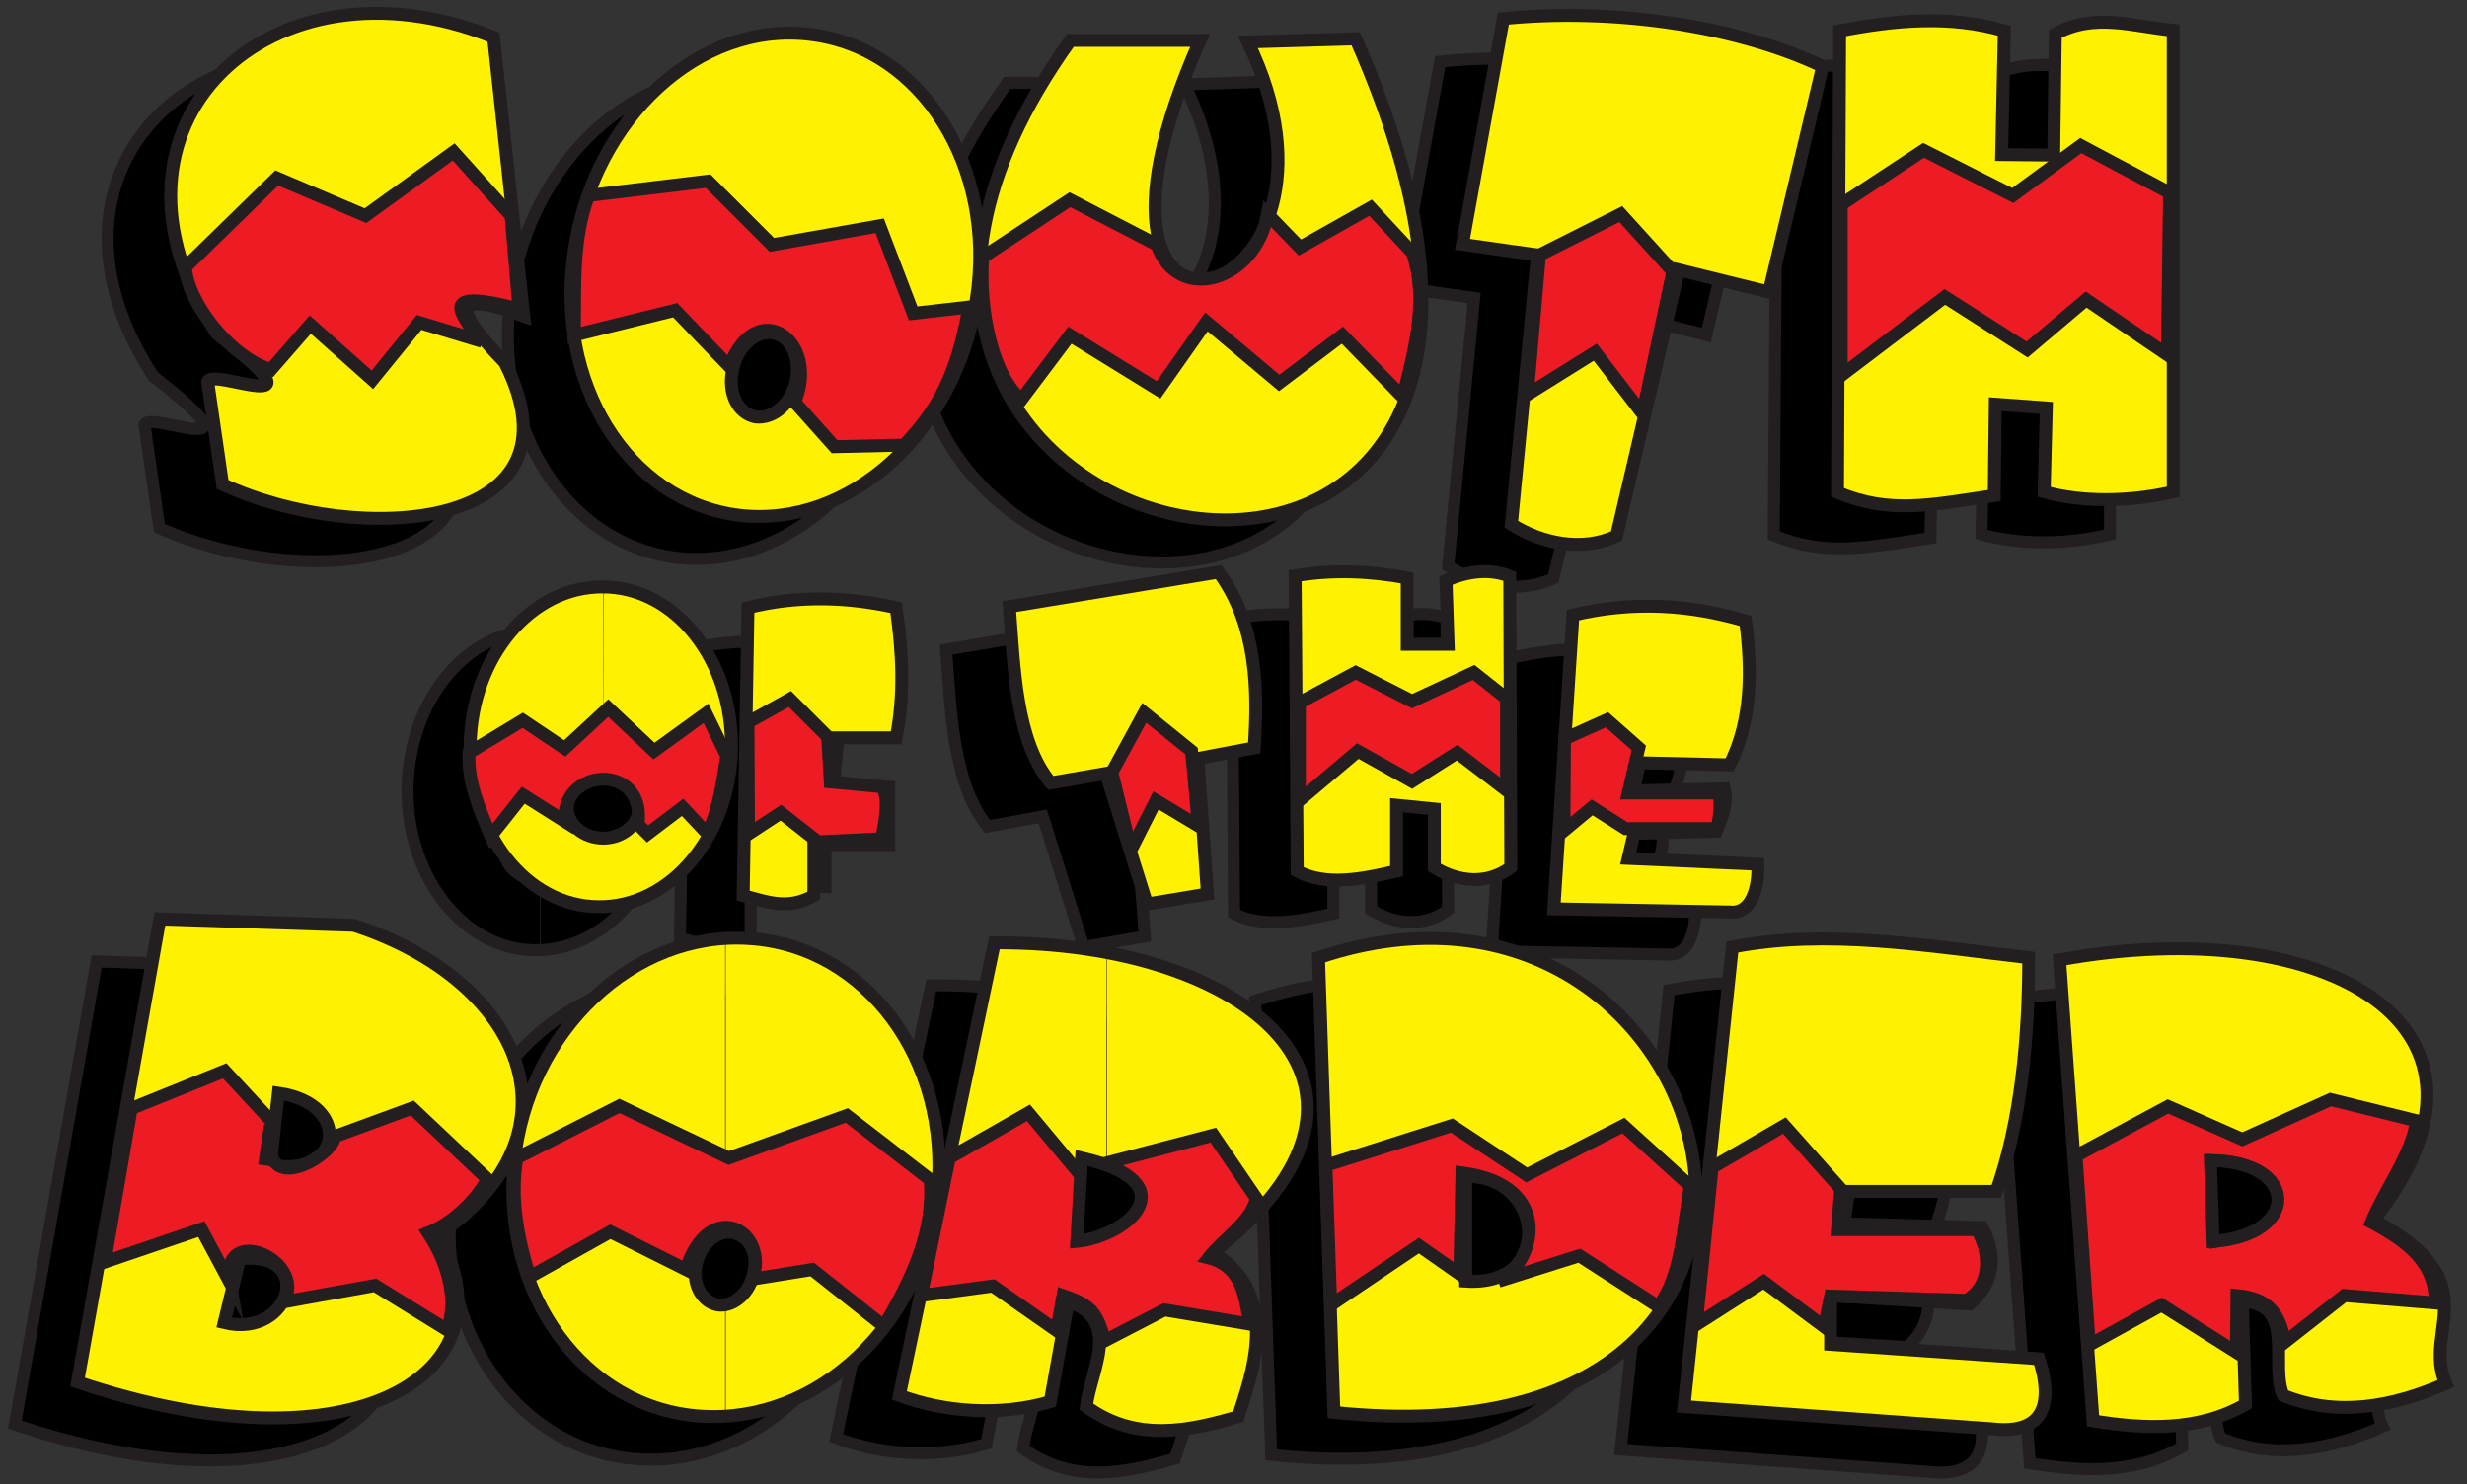
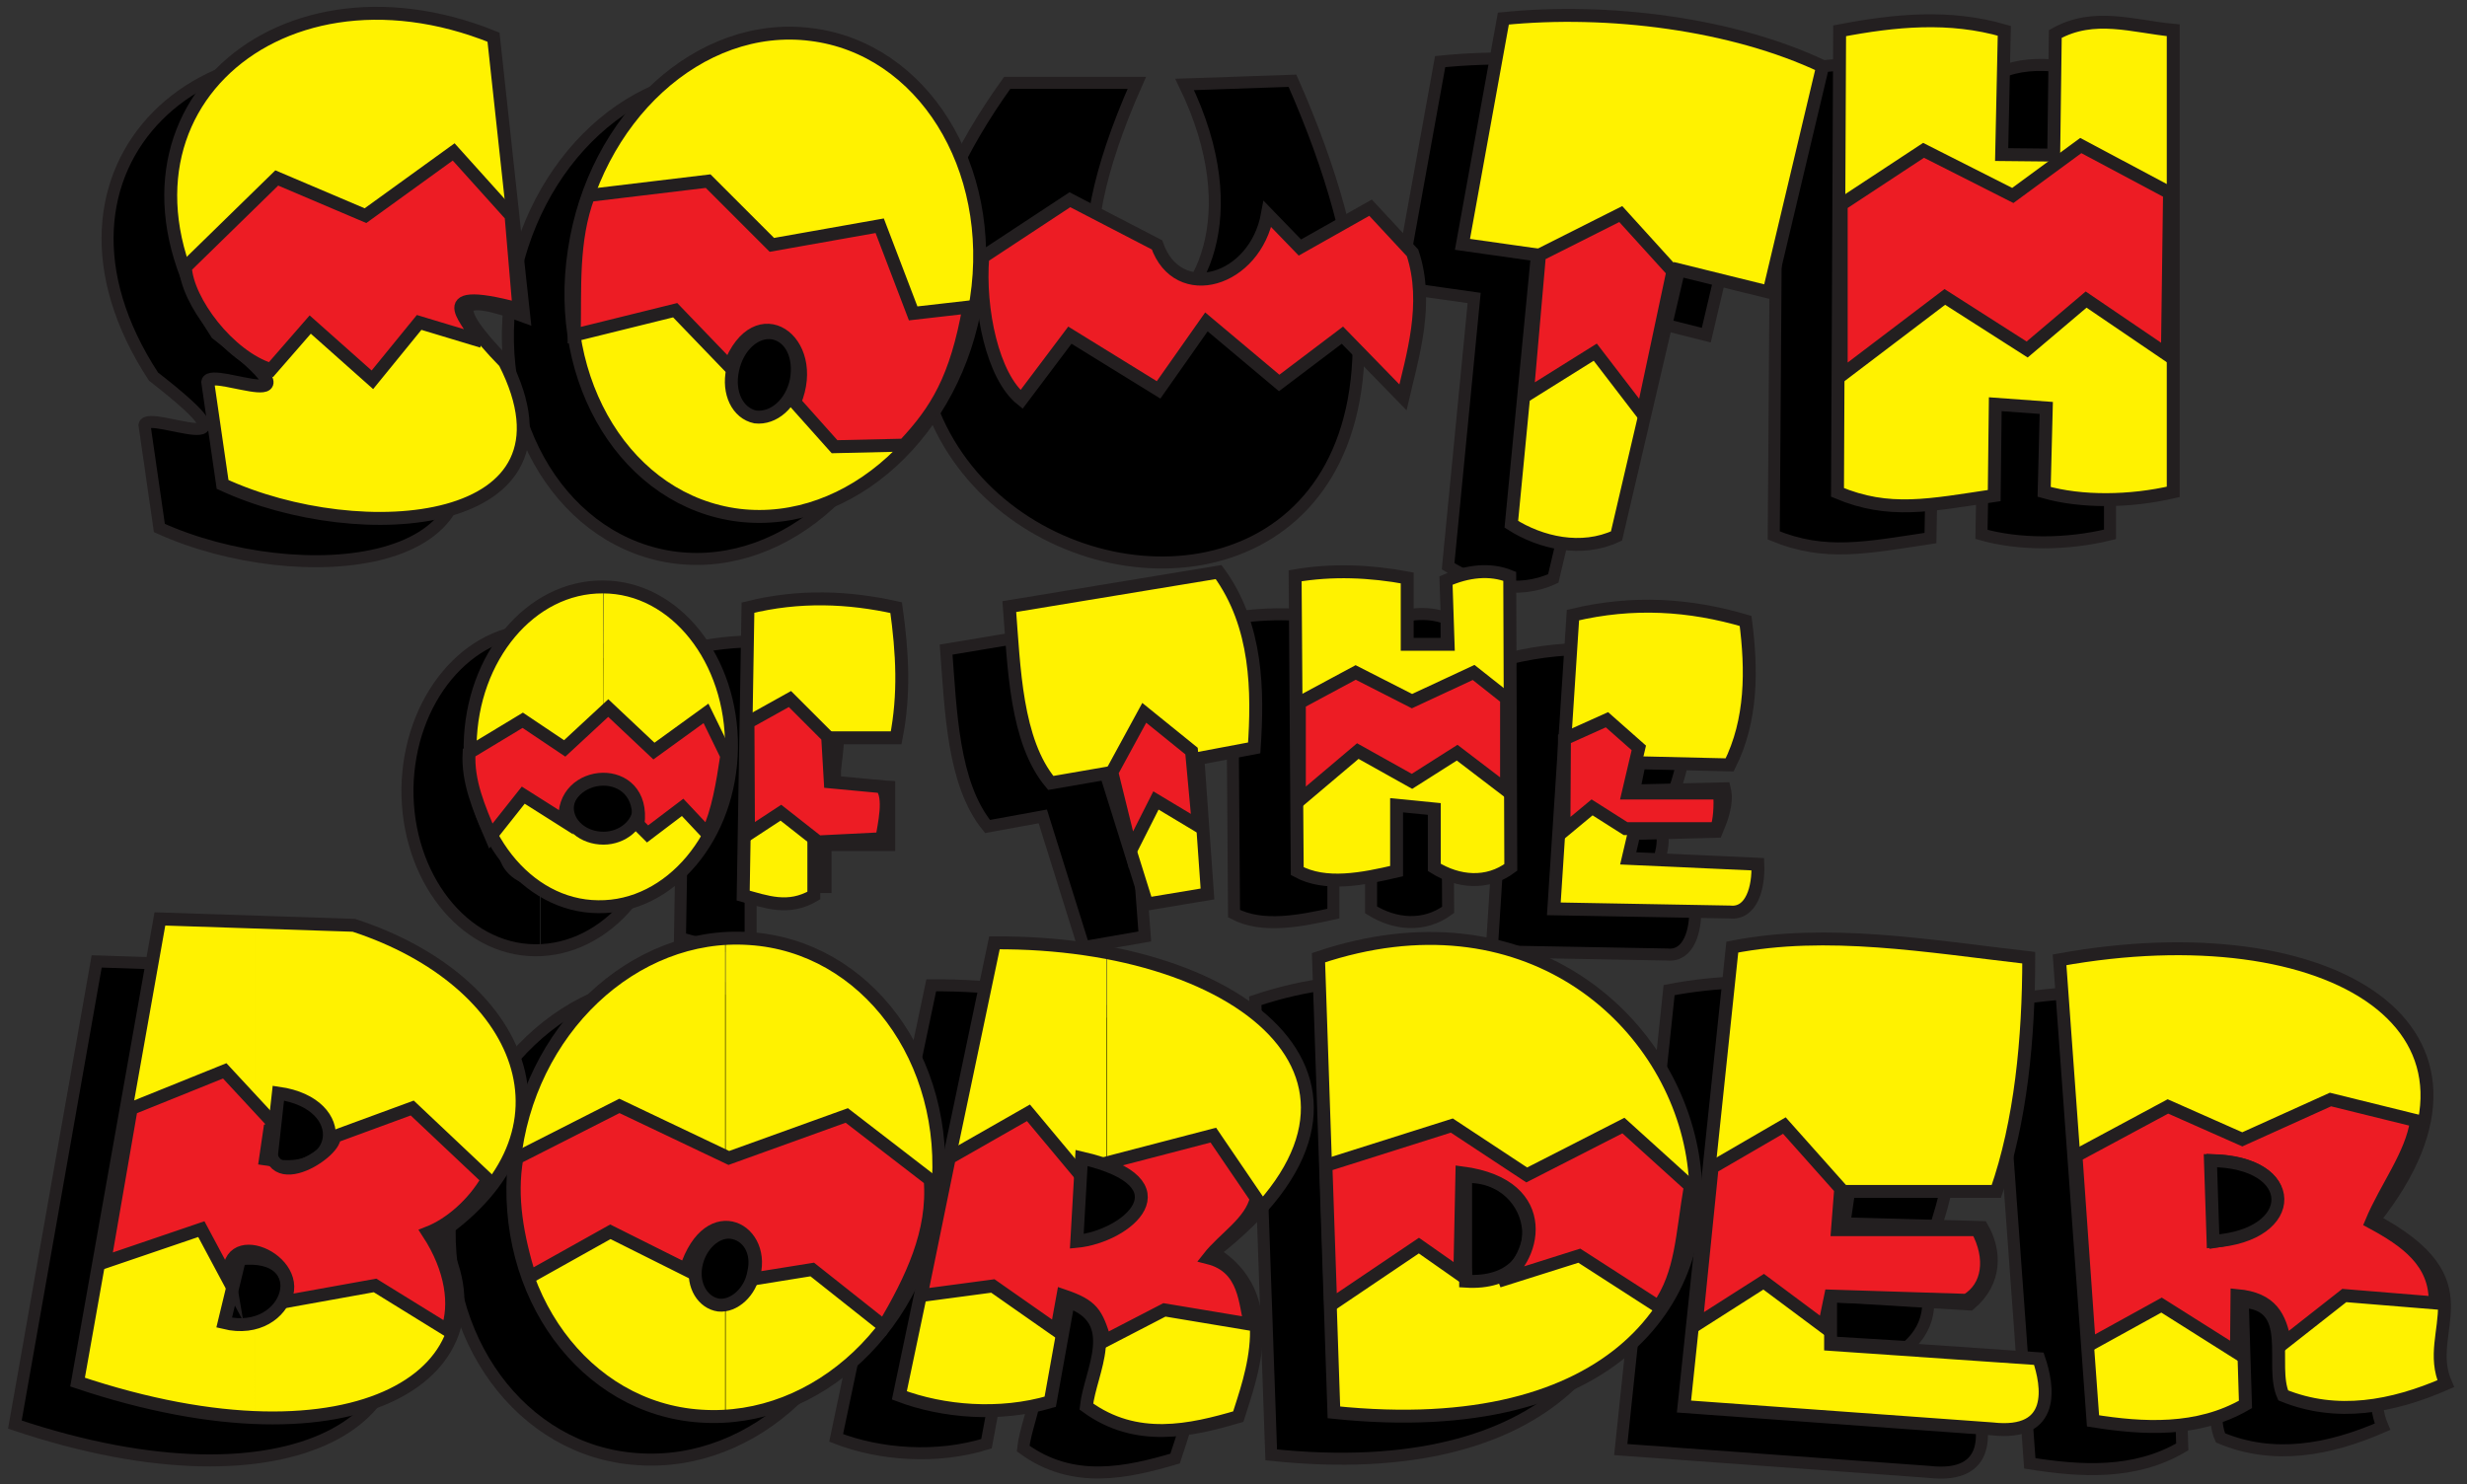
<svg xmlns="http://www.w3.org/2000/svg" version="1.1" id="Layer_1" x="0px" y="0px" viewBox="0 0 464.4 279.4" style="enable-background:new 0 0 464.4 279.4;" xml:space="preserve">
  <rect x="0" y="0" width="464.4" height="279.4" fill="#333333" stroke="none" />
  <style type="text/css">
	.st0{stroke:#231F20;stroke-width:2.261;stroke-miterlimit:10;}
	.st1{fill:none;stroke:#231F20;stroke-width:2.261;stroke-miterlimit:10;}
	.st2{fill:#FFF200;stroke:#231F20;stroke-width:2.431;stroke-miterlimit:10;}
	.st3{fill:#FFF200;}
	.st4{fill:none;stroke:#231F20;stroke-width:2.431;stroke-miterlimit:10;}
	.st5{fill:#ED1C24;stroke:#231F20;stroke-width:2.431;stroke-miterlimit:10;}
	.st6{stroke:#231F20;stroke-width:2.431;stroke-miterlimit:10;}
</style>
  <g>
    <g>
      <g>
        <path class="st0" d="M189.6,15.6H214c-30.6,68.8,33.4,50.5,9,0.3l20.3-0.7C304.5,153.6,116.7,117.2,189.6,15.6z" />
        <g>
          <path class="st0" d="M81,15.1l5.7,52.6C74.4,63,72.1,65,83.2,76.3c16,31.5-27.2,34.9-53.2,23.1L27.2,80c0.6-3,23.7,8,1.7-9.1      C3.1,31.5,39.3-1.9,81,15.1z" />
          <g>
            <path d="M140.8,14.5c18.6,2.3,31.6,20.1,31.7,41.5v0.7c0,2.5-0.2,5.1-0.6,7.7c-3.5,23-20.9,40.3-39.9,40.8V86.5       c2.8-0.5,5.2-3.1,6-6.8c0.8-4.4-1-8.2-4.3-9c-0.6-0.1-1.2-0.1-1.7,0.1V14.6C134.9,14.2,137.9,14.1,140.8,14.5z M132,105.2       c-1.6,0.1-3.2,0-4.7-0.2c-18.7-2.3-31.6-20.2-31.7-41.6v-0.3c0.1-2.6,0.2-5.3,0.7-7.9c3.2-21.4,18.3-38,35.8-40.6v56.2       c-2.8,0.4-5.3,3.2-6,6.9c-0.9,4.2,0.9,8,4.2,8.8c0.6,0.1,1.2,0.1,1.8,0v18.7H132z" />
            <path class="st1" d="M140.8,14.5c21,2.6,34.9,25,31.1,49.9s-23.8,43.1-44.6,40.6c-21-2.6-34.8-25-31.1-49.7       C100,30.2,119.8,11.9,140.8,14.5L140.8,14.5z M133.7,70.7c3.3,0.7,5.1,4.5,4.3,9c-0.9,4.4-4.3,7.3-7.7,6.8       c-3.4-0.7-5.2-4.5-4.2-8.8C126.9,73.3,130.3,70.2,133.7,70.7z" />
          </g>
          <path class="st0" d="M271.1,11.6c19.8-2,43.2,1.1,60.1,9l-10,42.5l-17-4.3l-11.8,50.1c-6.6,3.1-14.3,1.2-19.8-2.3l4.9-50.5      l-14.1-2L271.1,11.6z" />
          <path class="st0" d="M334.5,13.8c10.3-1.9,20.6-2.9,31,0L365,37.1l9.7,0.1l0.3-22.8c7.3-4,14.7-1.4,22.2-0.7v86.9      c-8.1,2-17.2,2-24.2,0l0.3-15.8l-9.6-0.7l-0.3,17.2c-12.1,1.8-19.8,3.5-29.5-0.5L334.5,13.8z" />
        </g>
      </g>
      <g>
        <g>
          <path d="M101.8,118.6c13.5,0.1,24.3,13.8,24.1,30.3c-0.2,16.3-10.9,29.5-24.1,30v-13.1l0,0c3.6,0,6.8-2.6,6.8-5.6      c0-3.1-3.1-5.8-6.8-5.8l0,0V118.6z M101.6,118.6C101.7,118.6,101.7,118.6,101.6,118.6l0.1,35.7c-3.8,0-6.8,2.6-6.8,5.8      c0,3,3,5.6,6.8,5.6v13.1c-0.3,0-0.7,0-1,0c-13.5-0.1-24.2-13.9-24-30.5C77,131.7,88,118.4,101.6,118.6z" />
          <path class="st1" d="M101.6,118.6c13.6,0,24.4,13.7,24.2,30.3c-0.2,16.7-11.5,30.1-25.1,30c-13.5-0.1-24.2-13.9-24-30.5      C77,131.7,88,118.4,101.6,118.6L101.6,118.6z M101.8,154.4c3.6,0,6.8,2.6,6.8,5.8c0,3.1-3.1,5.6-6.8,5.6c-3.7,0-6.8-2.6-6.8-5.6      C95,157,98,154.4,101.8,154.4z" />
        </g>
        <path class="st0" d="M128.9,122.4c9.6-2.4,19-2,27.9,0c1.2,8.6,1.6,16.3,0,24.5h-11.6v8.8l10.2,0.5V167h-14.1v9.6     c-4.7,2.8-8.9,1.2-13.3,0L128.9,122.4z" />
        <path class="st0" d="M178.1,122.3l39.4-6.6c7.5,10.1,7.4,22.6,6.7,33.1l-10.6,2l1.9,25.5l-11.5,2l-7.7-24.6l-10.4,1.9     C179.3,147.5,179,133.7,178.1,122.3z" />
        <path class="st0" d="M231.9,116.4c7.1-1.2,14.1-0.9,21.1,0.4v12.5h7.7l-0.4-12c4-1.8,8.3-2.3,12-0.9l0.3,54.9     c-4.5,3.3-10,2.8-14.5,0v-11.1l-7.1-0.7V172c-6.3,1.4-13.4,2.8-18.7,0L231.9,116.4z" />
        <path class="st0" d="M284.3,123.9c11.2-2.7,22-2.1,32.5,1c1.2,9.3,1.2,18.7-3,27.1l-17-0.4l-1.1,5.3l17.1-0.3     c0.7,2.7-0.7,6-1.5,7.9l-15.5,0.4l-1.1,4.7l24.4,1.2c0.2,4.4-1.2,9.3-5.2,8.9l-33.1-0.6L284.3,123.9z" />
      </g>
      <g>
        <g>
          <path d="M270,273.1c22.7-4.5,34.1-18.1,36.8-33.2v-14.2c-2.9-17.6-16.4-34.4-36.8-39.4v44.5c7.5,3.7,8.5,14.9,0,17.8V273.1z       M239.3,273.9c11.9,1.2,22.1,0.8,30.7-0.9v-24.5c-1.7,0.6-3.6,0.8-6,0.7v-19.7c2.3-0.1,4.3,0.4,6,1.2v-44.5      c-9.8-2.4-21.1-2.1-33.7,2.1L239.3,273.9z" />
          <path class="st1" d="M239.3,273.9c106.5,11.2,74.5-111.5-3-85.5L239.3,273.9L239.3,273.9z M264,229.5c14.6-0.4,17.3,20.9,0,19.7      V229.5z" />
        </g>
        <g>
          <g>
            <path d="M44.6,181.8l10.1,0.4c19.3,6.3,31.4,19.3,31.6,32.8v0.5c0,8.6-4.9,17.4-15.8,24.9c10.1,17.6-0.9,32.7-26,34.4v-47.4       c7.1-1.5,7.7-9.4,0-12.5v-33.1H44.6z M36.2,181.6l8.4,0.3v33c-1.2-0.4-2.6-0.8-4-1L39,227.4c2.1,0.4,3.9,0.4,5.5,0.1v47.4       c-2.7,0.1-5.5,0.2-8.4,0.1v-18c7.1-2,8.7-11.4,0-12.1v-63.3H36.2z M2.8,268.2L18.2,181l18,0.6V245c-0.9-0.1-1.9,0-2.9,0.1       l-3,12c2.3,0.6,4.2,0.5,5.9,0.1v17.9C26.5,274.5,15.3,272.4,2.8,268.2z" />
            <path class="st1" d="M2.8,268.2L18.2,181l36.5,1.2c31.9,10.3,44.1,38.9,15.9,58.2C85.2,266,55.5,285.9,2.8,268.2L2.8,268.2z        M40.6,213.9c14.1,2,11.8,16.1-1.5,13.5L40.6,213.9L40.6,213.9z M33.3,245c14.4-1.6,9.8,15.2-3,12L33.3,245z" />
          </g>
          <g>
            <path d="M129.2,184.8c19.2,1.2,33.8,17.9,35.5,38.7v7.9c-0.1,0.4-0.1,0.7-0.1,1.1c-2.3,23.1-19.8,41-39.9,42.2v-20.9       c2.6-0.4,5-2.9,5.4-6.1c0.9-3.9-1.1-7.2-4.2-7.5c-0.4-0.1-0.8-0.1-1.2,0v-55.3C126.1,184.7,127.6,184.7,129.2,184.8z        M124.7,274.7c-1.6,0.1-3.1,0.1-4.7,0c-19.1-1.2-33.6-17.9-35.1-38.7v-7.6c0-0.4,0.1-0.9,0.1-1.5c2.4-23,19.8-41,39.8-42.2V240       c-2.6,0.4-5,2.9-5.5,6.2c-0.6,3.9,1.5,7.1,4.3,7.4c0.4,0.1,0.8,0.1,1.2,0v21.1H124.7z" />
            <path class="st1" d="M129.2,184.8c21.9,1.4,37.9,22.8,35.4,47.7S142,276.3,120,274.7c-21.8-1.4-37.6-22.9-35.1-47.8       C87.5,202.1,107.4,183.2,129.2,184.8L129.2,184.8z M125.8,240.1c3.1,0.3,5.1,3.6,4.2,7.5c-0.5,3.7-3.7,6.5-6.6,6.1       c-2.8-0.3-4.9-3.6-4.3-7.4C119.8,242.5,122.8,239.7,125.8,240.1z" />
          </g>
          <g>
            <path d="M196.5,187.4c19.6,3.7,34.1,12.8,37.2,24.6v9.6c-1.7,6.9-7.1,14.5-17.1,22.2c13.3,7.9,7,23.7,4.7,30.8       c-7.7,2.3-16.5,4.4-24.8,0.4v-34.4c7.9-2.9,7.4-11.1,0-13.2L196.5,187.4L196.5,187.4z M157.4,270.7l17.9-85.2       c7.5-0.1,14.6,0.6,21.1,1.8v40c-1.2-0.4-2.6-0.5-4.2-0.5l-1.5,14.7c2.3-0.1,4.2-0.4,5.8-1V275c-1.2-0.6-2.6-1.3-3.8-2.3       c0.7-6.6,6.9-16.1-3.4-19.7l-3.5,18.8C176.4,274.7,165.6,273.9,157.4,270.7z" />
            <path class="st1" d="M157.4,270.7l17.9-85.2c47.5-0.4,81.2,27.3,41.2,58.3c13.3,7.9,7,23.7,4.7,30.8c-8.9,2.6-19.2,5-28.6-1.9       c0.7-6.6,6.9-16.1-3.4-19.7l-3.5,18.8C176.4,274.7,165.6,273.9,157.4,270.7L157.4,270.7z M192.3,226.9       c13.2-0.3,14,14.2-1.5,14.7L192.3,226.9z" />
          </g>
          <path class="st0" d="M314.2,186.4c17.9-3.5,36.6-0.3,55.8,2c0,15.1-1.5,30.8-6.1,44h-27.7l-0.9,6.1l26,0.7      c2.4,4.3,2.7,10.1-2.3,14.4l-26.3-1.6v9.3l39.2,2.7c1.7,4.9,3.4,14.5-8.8,13.1l-58-4.2L314.2,186.4z" />
          <g>
            <path d="M411.1,187.5c30.2,4.2,45.3,23.3,23.8,50.2c22,11.7,9.1,20.6,13.6,30.9c-10.1,4.4-20.5,6.3-30.5,2.1       c-2.6-5.6,2.2-16.5-6.9-17.6v-13.6c5.3-2.3,8.7-8.6,0-11.5V187.5z M382.1,275.5l-6.3-86.8c13-2.3,25-2.6,35.3-1.2V228       c-1.4-0.5-3.1-0.9-5.2-1.2l0.5,13.5c1.5,0.2,3.2-0.1,4.7-0.8v13.6c-0.3-0.1-0.6-0.1-0.9-0.1l0.6,19.3       C401.8,277.7,391.6,277,382.1,275.5z" />
            <path class="st1" d="M382.1,275.5l-6.3-86.8c50.8-9.1,87.9,13,59.1,49c22,11.7,9.1,20.6,13.6,30.9c-10.1,4.4-20.5,6.3-30.5,2.1       c-2.6-5.8,2.5-17.2-7.8-17.6l0.6,19.3C401.8,277.7,391.6,277,382.1,275.5L382.1,275.5z M405.9,226.9       c18.5,2.4,8.6,14.4,0.5,13.5L405.9,226.9z" />
          </g>
        </g>
      </g>
    </g>
    <g>
-       <path class="st2" d="M201.5,7.6h24.4c-30.6,68.9,33.4,50.5,9,0.3l20.3-0.6C316.4,145.5,128.6,109.2,201.5,7.6z" />
      <g>
        <path class="st2" d="M92.9,7l5.7,52.5C86.3,54.9,84,56.9,95,68.2c16.1,31.6-27.1,35-53.1,23l-2.8-19.3c0.6-3,23.7,8,1.7-9.1     C15,23.5,51.1-9.9,92.9,7z" />
        <g>
          <path class="st3" d="M152.7,6.5c18.6,2.3,31.6,20.1,31.7,41.5v0.6c0,2.6-0.2,5.2-0.6,7.7c-3.5,23-20.9,40.4-39.9,40.9V78.4      c2.7-0.5,5.2-3.1,6-6.8c0.8-4.4-1-8.2-4.3-8.9c-0.6-0.1-1.2-0.1-1.7,0V6.5C146.7,6.2,149.7,6.1,152.7,6.5z M143.9,97.2      c-1.6,0.1-3.2,0-4.8-0.2c-18.7-2.3-31.6-20.3-31.6-41.6V55c0-2.6,0.2-5.2,0.7-7.9c3.2-21.4,18.3-38,35.8-40.6v56.2      c-2.8,0.5-5.3,3.3-6.1,6.9c-0.9,4.2,0.9,8.1,4.3,8.8c0.6,0.1,1.2,0.1,1.8-0.1L143.9,97.2L143.9,97.2z" />
          <path class="st4" d="M152.7,6.5c20.9,2.6,34.9,24.9,31.1,49.8S160,99.5,139.1,97c-21-2.6-34.8-25-31-49.8      C111.8,22.2,131.7,3.8,152.7,6.5L152.7,6.5z M145.6,62.7c3.3,0.7,5.1,4.4,4.3,8.9c-0.9,4.4-4.3,7.3-7.7,6.9      c-3.4-0.7-5.2-4.6-4.3-8.8C138.8,65.2,142.2,62.1,145.6,62.7z" />
        </g>
        <path class="st2" d="M283,3.5c19.8-2,43.2,1,60.1,9L333,55l-17-4.2l-11.7,50.1c-6.6,3.1-14.3,1.3-19.8-2.2l4.9-50.7l-14.1-2     L283,3.5z" />
        <path class="st2" d="M346.3,5.8c10.4-2,20.7-3,31,0l-0.5,23.3l9.8,0.1l0.3-22.8c7.3-4.1,14.7-1.4,22.2-0.7v86.9     c-8.1,1.9-17.3,2-24.3,0l0.4-15.8l-9.6-0.7l-0.2,17.2c-12.1,1.8-19.8,3.5-29.5-0.6L346.3,5.8z" />
      </g>
    </g>
    <path class="st5" d="M34.9,50.3l17.2-16.8l16.7,7.1l16.6-12l10.8,12l1.5,17.6c-18.7-5-7.7,3.4-8.2,5.7l-10.6-3.2l-8.8,10.8   L58.4,61.1L51,69.6C43,67.1,35.2,56.6,34.9,50.3z" />
    <path class="st5" d="M110.8,36.8l22.5-2.7l12,12l20.3-3.6l6.3,16.5l10.5-1.2c-2.4,13.5-6.1,19.5-12.2,26l-13.1,0.3l-7.5-8.4   c4.8-11.6-7.2-20.1-12.3-6.7l-10.2-10.6l-19,4.7C108.3,54.4,107.6,45.3,110.8,36.8z" />
    <path class="st5" d="M185,48.4l16.4-10.8l16.4,8.5c3.9,11.2,18.5,6.9,20.8-5.8l6.1,6.3l13.3-7.5l7.9,8.5c3.2,9.5-0.1,19.8-1.8,27.2   l-11.4-11.7l-11.9,9l-13.7-11.5l-9,12.8l-16.7-10.3l-9.1,12.1C186.9,70.9,184.2,58.3,185,48.4z" />
    <polygon class="st5" points="289.8,48 305.1,40.3 314.9,51.1 309.2,77.9 300.3,66.3 287.5,74.3  " />
    <polygon class="st5" points="346.6,38.5 362.1,28.3 378.9,36.8 391.7,27.4 408.4,36.3 408,66.8 392.7,56.4 381.6,65.8 366.1,55.9    346.6,70.7  " />
    <g>
      <g>
        <path class="st3" d="M113.6,110.5c13.5,0.1,24.2,13.8,24.1,30.3c-0.2,16.3-10.9,29.5-24.1,29.9v-13.1l0,0c3.6,0,6.7-2.6,6.7-5.7     c0-3.1-3.1-5.8-6.7-5.8l0,0V110.5z M113.5,110.5C113.6,110.5,113.6,110.5,113.5,110.5l0.1,35.7c-3.8,0.1-6.8,2.7-6.8,5.8     s3,5.7,6.8,5.7v13.1c-0.4,0-0.7,0-1,0c-13.5-0.1-24.3-13.8-24.1-30.5C88.8,123.7,99.9,110.4,113.5,110.5z" />
        <path class="st4" d="M113.5,110.5c13.6,0,24.4,13.7,24.2,30.3s-11.5,30.1-25.1,29.9c-13.5-0.1-24.3-13.8-24.1-30.5     C88.8,123.7,99.9,110.4,113.5,110.5L113.5,110.5z M113.6,146.3c3.6,0,6.7,2.7,6.7,5.8s-3.1,5.7-6.7,5.7c-3.8,0-6.8-2.6-6.8-5.7     C106.9,149,109.8,146.3,113.6,146.3z" />
      </g>
      <path class="st2" d="M140.8,114.4c9.6-2.4,19-2,27.9,0c1.2,8.6,1.6,16.3,0,24.5h-11.6v8.7l10.2,0.6V159h-14.1v9.6    c-4.8,2.8-8.9,1.2-13.3,0L140.8,114.4z" />
      <path class="st2" d="M190,114.2l39.4-6.5c7.4,10.1,7.4,22.6,6.7,33.1l-10.6,2l1.8,25.5l-11.4,1.9l-7.7-24.6l-10.4,1.8    C191.2,139.5,190.9,125.7,190,114.2z" />
      <path class="st2" d="M243.8,108.4c7-1.2,14.1-0.9,21.1,0.4v12.5h7.7l-0.4-12c4-1.8,8.3-2.3,12-0.8l0.2,54.8    c-4.4,3.3-9.9,2.8-14.4,0v-11l-7.1-0.7V164c-6.4,1.5-13.4,2.9-18.7,0L243.8,108.4z" />
      <path class="st2" d="M296.1,115.8c11.3-2.7,22-2,32.5,1.1c1.2,9.3,1.2,18.7-3,27.1l-17-0.4l-1.1,5.3l17.1-0.4    c0.7,2.8-0.7,6.1-1.5,8l-15.5,0.4l-1.1,4.7l24.4,1.1c0.2,4.4-1.2,9.4-5.2,9l-33.2-0.6L296.1,115.8z" />
    </g>
    <path class="st5" d="M88.3,141.7l10.1-6.1l7.9,5.3l8.2-7.6l8.6,8.1l9.8-7.1l3.9,8c-0.8,5.3-1.6,10.3-3.6,14.7l-4.7-5l-6.6,5   l-1.8-1.8c1.6-11.8-14.8-10.7-13.7-0.5l-7.9-5l-6.1,7.7C90.1,152,88,147.1,88.3,141.7z" />
    <path class="st5" d="M140.8,136l7.9-4.4l7.1,7.1l0.5,8.5l9.6,0.9c1.8,1.9,0.5,7.3,0.1,9.8l-12,0.6l-7-5.5l-6.1,4L140.8,136   L140.8,136z" />
    <polygon class="st5" points="209.3,145.4 215.4,134.2 224.3,141.4 225.6,155.5 217.6,150.7 212.9,160  " />
    <polygon class="st5" points="244.6,132.3 255.2,126.6 265.8,132 277.4,126.6 283.6,131.5 283.6,148.8 274.3,141.7 265.8,147.1    255.6,141.4 244.6,150.7  " />
    <path class="st5" d="M294.5,139.1l8-3.6l6,5.3l-2,8.5h17.2c0.2,2.3,0,5.4-0.6,6.7H306l-6.3-4l-5.3,4.4L294.5,139.1L294.5,139.1z" />
    <g>
      <g>
        <path class="st3" d="M281.9,265c22.6-4.5,34.1-18,36.8-33.2v-14.1c-2.9-17.6-16.4-34.4-36.8-39.5v44.6c7.5,3.7,8.4,14.8,0,17.8     V265z M251.1,265.9c12,1.2,22.2,0.8,30.8-0.9v-24.4c-1.7,0.5-3.6,0.8-6,0.7v-19.7c2.3-0.1,4.3,0.4,6,1.2v-44.6     c-9.8-2.3-21.1-2-33.7,2.1L251.1,265.9z" />
        <path class="st4" d="M251.1,265.9c106.5,11.1,74.5-111.6-2.9-85.6L251.1,265.9L251.1,265.9z M275.9,221.5     c14.4-0.5,17.2,20.8,0,19.7V221.5z" />
      </g>
      <g>
        <g>
          <path class="st3" d="M56.4,173.8l10.1,0.3c19.3,6.3,31.4,19.3,31.6,32.9v0.4c0,8.6-4.9,17.5-15.8,24.9      c10.1,17.6-0.9,32.6-26,34.3v-47.3c7.1-1.5,7.8-9.5,0-12.5v-33H56.4z M48,173.5l8.4,0.3v33c-1.1-0.5-2.5-0.9-4-1.1l-1.5,13.5      c2.2,0.4,4,0.4,5.5,0.1v47.3c-2.6,0.2-5.4,0.2-8.4,0.1v-17.9c7.2-2,8.8-11.4,0-12V173.5z M14.6,260.2L30.1,173l17.9,0.6V237      c-0.9-0.1-1.8-0.1-2.9,0.1l-2.9,12c2.3,0.5,4.2,0.5,5.8,0V267C38.4,266.4,27.2,264.4,14.6,260.2z" />
          <path class="st4" d="M14.6,260.2L30.1,173l36.5,1.2c31.9,10.4,44.1,38.9,15.9,58.3C97.1,258,67.4,277.9,14.6,260.2L14.6,260.2z       M52.4,205.8c14.1,2,11.9,16.2-1.5,13.5L52.4,205.8L52.4,205.8z M45.1,237c14.4-1.7,9.8,15.1-2.9,12L45.1,237z" />
        </g>
        <g>
          <path class="st3" d="M141.1,176.7c19.2,1.2,33.8,17.8,35.5,38.7v7.9c-0.1,0.4-0.1,0.8-0.1,1.2c-2.3,23.1-19.8,40.9-39.9,42.2      v-21c2.5-0.4,5-2.9,5.4-6.1c0.9-3.9-1.1-7.1-4.3-7.5c-0.4,0-0.7,0-1.1,0v-55.3C138,176.6,139.5,176.6,141.1,176.7z M136.5,266.7      c-1.6,0.1-3.1,0.1-4.7,0c-19.1-1.2-33.6-17.9-35.2-38.8v-7.5c0.1-0.5,0.1-0.9,0.1-1.5c2.4-23.1,19.8-41.1,39.8-42.2V232      c-2.6,0.4-5,2.9-5.5,6.3c-0.7,3.9,1.4,7.1,4.3,7.4c0.4,0,0.8,0,1.2-0.1V266.7z" />
          <path class="st4" d="M141.1,176.7c21.9,1.4,37.8,22.8,35.4,47.7c-2.6,24.9-22.6,43.7-44.6,42.2c-21.8-1.4-37.6-22.9-35.1-47.8      C99.3,194,119.3,175.2,141.1,176.7L141.1,176.7z M137.6,232c3.2,0.4,5.2,3.6,4.3,7.5c-0.6,3.7-3.7,6.5-6.6,6.2      c-2.9-0.4-5-3.6-4.3-7.4C131.7,234.5,134.7,231.7,137.6,232z" />
        </g>
        <g>
          <path class="st3" d="M208.4,179.3c19.6,3.7,34.1,12.8,37.2,24.6v9.6c-1.8,7-7.1,14.5-17.2,22.2c13.3,8,7,23.8,4.8,30.9      c-7.7,2.2-16.5,4.3-24.8,0.4v-34.5c7.9-2.9,7.4-11.1,0-13.1V179.3z M169.3,262.7l17.9-85.2c7.4,0,14.6,0.7,21.1,1.8v40.1      c-1.2-0.4-2.6-0.6-4.2-0.5l-1.5,14.7c2.3-0.1,4.2-0.4,5.8-1V267c-1.3-0.7-2.6-1.4-3.8-2.3c0.7-6.6,6.9-16.2-3.4-19.8l-3.4,18.9      C188.2,266.7,177.5,265.8,169.3,262.7z" />
          <path class="st4" d="M169.3,262.7l17.9-85.2c47.5-0.3,81.2,27.3,41.1,58.3c13.3,8,7,23.8,4.8,30.9c-8.9,2.6-19.2,5-28.6-1.9      c0.7-6.6,6.9-16.2-3.4-19.8l-3.4,18.9C188.2,266.7,177.5,265.8,169.3,262.7L169.3,262.7z M204.1,218.9      c13.2-0.4,14,14.1-1.5,14.7L204.1,218.9z" />
        </g>
        <path class="st2" d="M326.1,178.3c17.9-3.5,36.6-0.2,55.8,2c0,15.2-1.5,30.9-6.1,44H348l-0.9,6.1l26,0.7     c2.5,4.3,2.8,10.1-2.3,14.4l-26.2-1.6v9.2l39.2,2.7c1.7,5,3.4,14.6-8.8,13.2l-58-4.2L326.1,178.3z" />
        <g>
          <path class="st3" d="M423,179.5c30.2,4.2,45.3,23.3,23.8,50.2c22,11.7,9.1,20.6,13.6,30.8c-10.1,4.4-20.5,6.3-30.6,2.2      c-2.5-5.6,2.3-16.6-6.9-17.6v-13.5c5.3-2.3,8.7-8.6,0-11.5v-40.6H423z M394,267.5l-6.3-86.8c13-2.3,25-2.6,35.3-1.2V220      c-1.4-0.5-3.1-0.9-5.2-1.2l0.5,13.5c1.5,0.1,3.2-0.1,4.7-0.8V245c-0.3,0-0.6,0-0.9-0.1l0.6,19.4      C413.7,269.6,403.4,269,394,267.5z" />
          <path class="st4" d="M394,267.5l-6.3-86.8c50.8-9.2,87.9,12.9,59.1,49c22,11.7,9.1,20.6,13.6,30.8c-10.1,4.4-20.5,6.3-30.6,2.2      c-2.6-5.8,2.6-17.2-7.7-17.7l0.6,19.4C413.7,269.6,403.4,269,394,267.5L394,267.5z M417.8,218.9c18.5,2.3,8.5,14.4,0.5,13.5      L417.8,218.9z" />
        </g>
      </g>
    </g>
    <path class="st5" d="M24.7,208.7l17.6-7.1l8.9,9.6c-3.4,15.8,12.2,5.9,11.7,2.8l14.7-5.4L91.8,222c-2.7,4.7-7.1,8.5-11.2,10.1   c4.5,6.9,5.3,13.6,3.6,18.3L70.6,242l-17.2,3.1c4.5-7.9-12.1-15-10.1-3.6l-5.4-10.1l-18.2,6.2L24.7,208.7z" />
    <g>
      <line class="st4" x1="50.9" y1="211.9" x2="49.8" y2="219.4" />
    </g>
    <path class="st5" d="M97.3,218l19.3-9.8l20.6,9.8l22.2-8l15.7,12.1c0.8,9.9-3.5,18.7-8.7,27.6L152.9,239l-11.2,1.8   c3.1-9.2-8.2-15.5-12.6-1.8l-14.2-7.1l-15.2,8.5C97.4,232.8,96,225.5,97.3,218z" />
    <path class="st5" d="M178.7,218l14.9-8.5l9.1,10.9l25.7-6.7l8.1,11.9c-1,4.5-6.1,7.5-9,11.2c7.1,1.8,6.8,8.8,7.9,12.5l-16.2-2.7   l-11.2,5.8c-1.6-5.2-2.3-6.6-7.9-8.5l-1.2,6.6l-12-8.4l-13.5,1.8L178.7,218z" />
    <path class="st6" d="M203.6,218c20.5,4.7,8.5,14.8-0.9,15.7L203.6,218z" />
    <path class="st5" d="M249.6,219.4l23.7-7.5l14.1,9.3l18.2-9.3l12.6,11.4c-1.6,9.3-1.6,16.4-6,22.7l-14.9-9.6l-15.2,4.8   c6.8-3.3,10.8-18.1-6.9-20.4l-0.4,19.1l-7.7-5.4l-16.6,11.2L249.6,219.4z" />
    <path class="st5" d="M322.3,219.8l13.6-7.9l10.6,11.9l-0.6,7.7h26.3c2.9,5.3,2.2,10.8-2,13.3l-25.6-0.8l-1.2,5.8l-11.4-8.5   l-12.7,8.1L322.3,219.8z" />
    <path class="st5" d="M390.8,217.6l17.3-9.3l14,6.2l16.6-7.5l16.2,4c-0.9,6.4-5.8,12.6-8.5,19.1c6.5,3.5,12.2,7.5,12,15.2l-17.1-1.4   l-11.2,8.8c-0.9-4.7-2.4-8.2-9-8.8l-0.1,10.7l-14.1-8.9l-13.6,7.5L390.8,217.6z" />
    <path class="st4" d="M416.6,218.5c16.3,0.7,15.5,12.8,0.5,15.2L416.6,218.5z" />
    <path class="st6" d="M416.1,218.5c16.8,0.1,16.9,14.1,0.5,15.2L416.1,218.5z" />
  </g>
</svg>